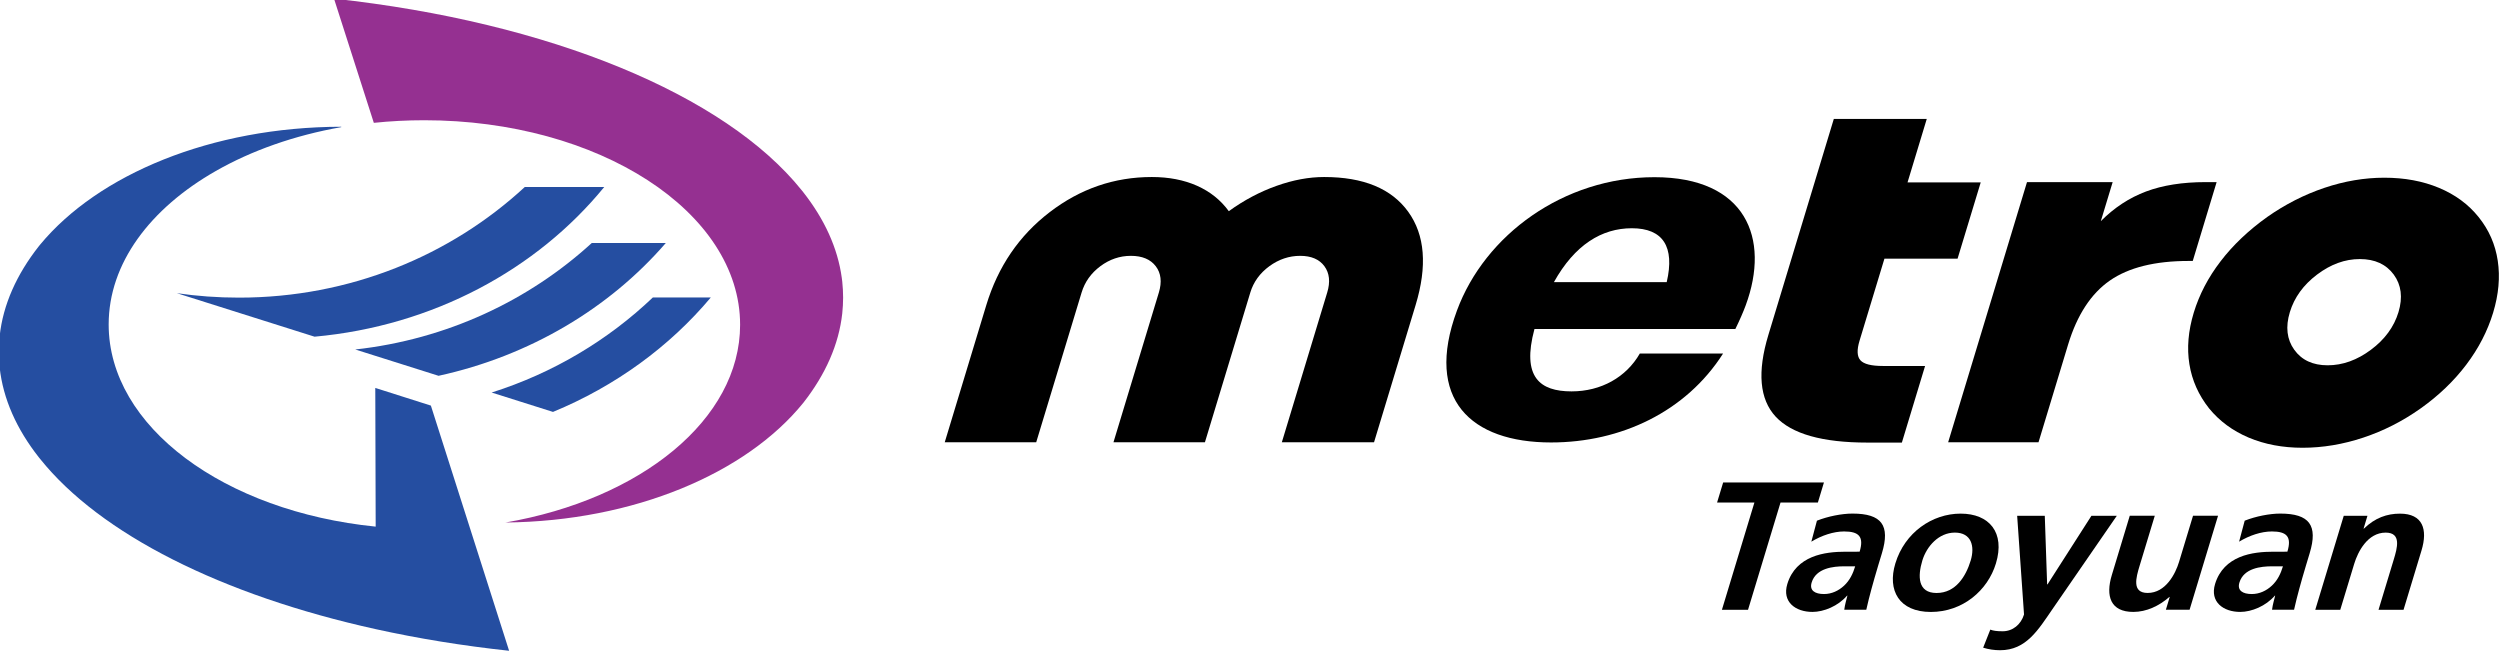
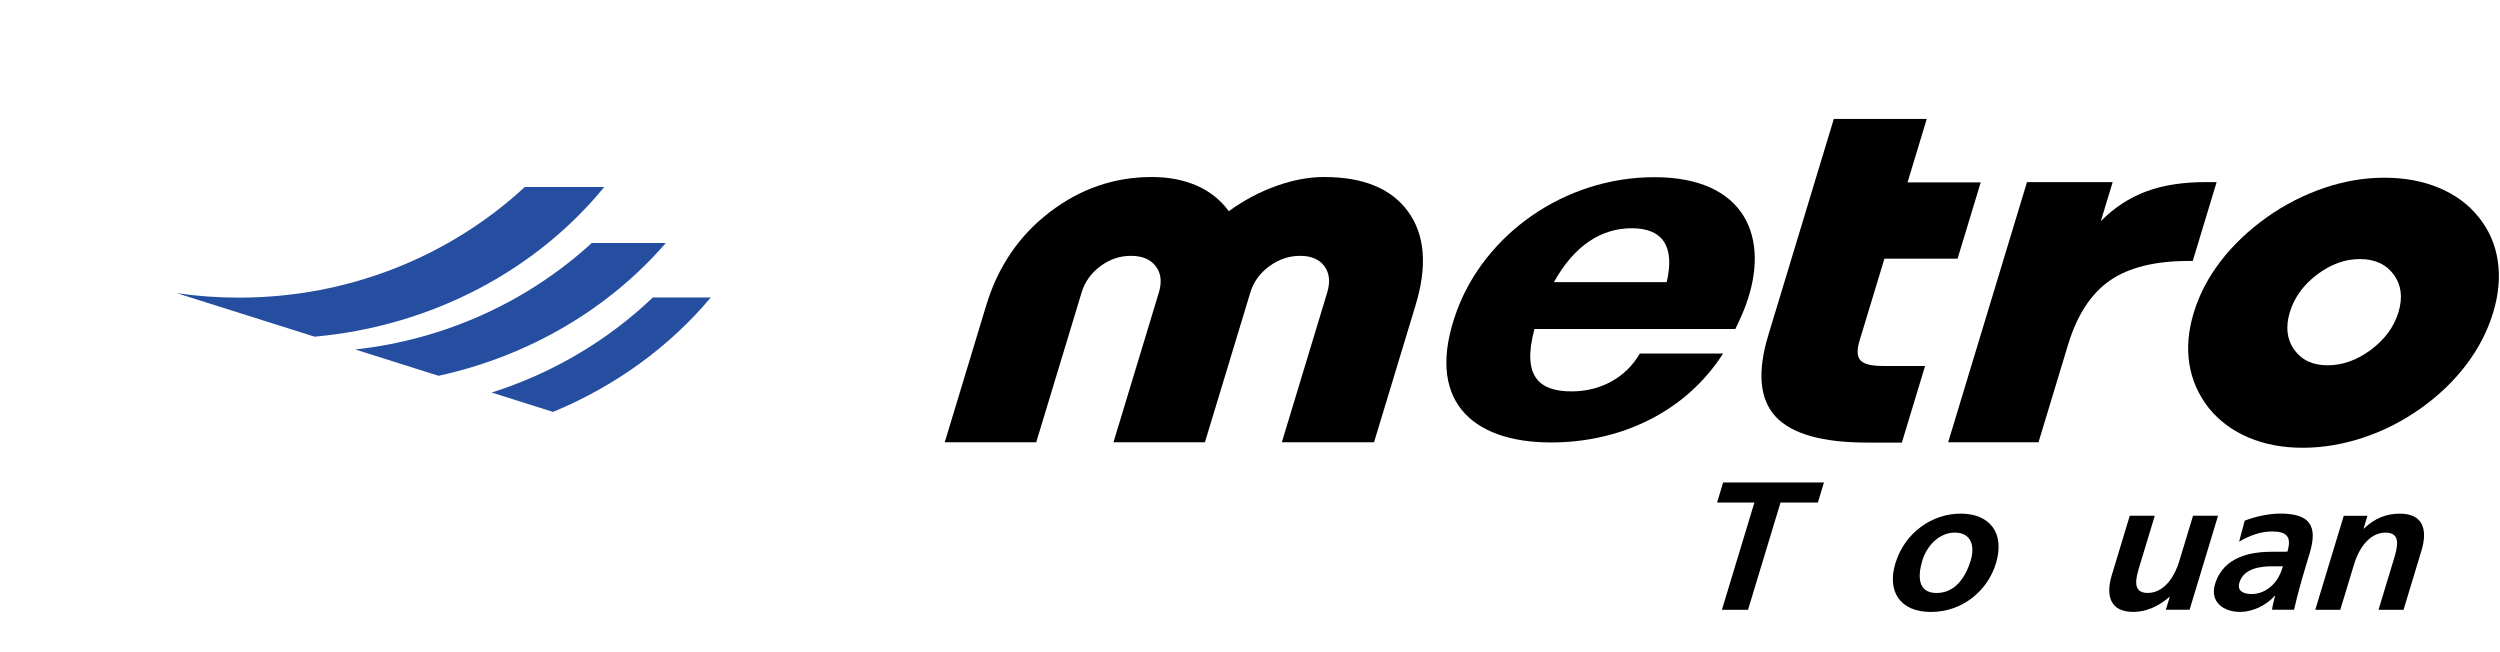
<svg xmlns="http://www.w3.org/2000/svg" id="svg8" version="1.1" viewBox="0 0 52.917 13.8" height="52.157" width="200">
  <defs id="defs2" />
  <g transform="translate(-126.623,-157.118)" id="layer1">
    <g transform="matrix(1.111,0,0,1.111,-14.074,-18.997)" id="g921">
      <g id="g232" transform="matrix(0.331,0,0,-0.331,142.703,164.188)" style="fill:#000000;fill-opacity:1">
-         <path id="path234" style="fill:#953091;fill-opacity:1;fill-rule:nonzero;stroke:none" d="m 0,0 c 0,-0.153 -0.004,-0.305 -0.013,-0.456 -0.008,-0.152 -0.02,-0.303 -0.036,-0.452 -0.196,-1.798 -0.969,-3.523 -2.232,-5.139 -0.007,-0.008 -0.014,-0.017 -0.021,-0.026 -3.274,-4.034 -9.704,-6.798 -17.133,-6.877 7.776,1.335 13.506,5.924 13.506,11.381 0,6.502 -8.141,11.774 -18.182,11.774 -0.988,0 -1.957,-0.051 -2.901,-0.15 l -0.59,1.839 -1.702,5.308 c 12.427,-1.347 22.509,-5.536 26.91,-11.015 0.032,-0.038 0.061,-0.076 0.092,-0.114 1.223,-1.555 1.99,-3.214 2.225,-4.939 0.01,-0.075 0.02,-0.15 0.028,-0.224 C -0.033,0.759 -0.021,0.608 -0.013,0.456 -0.004,0.305 0,0.152 0,0" />
-       </g>
+         </g>
      <g id="g236" transform="matrix(0.331,0,0,-0.331,138.152,162.082)" style="fill:#254ea1;fill-opacity:1">
        <path id="path238" style="fill:#254ea1;fill-opacity:1;fill-rule:nonzero;stroke:none" d="m 0,0 c -3.879,-4.749 -9.851,-7.998 -16.674,-8.616 l -7.926,2.504 c 1.166,-0.169 2.359,-0.256 3.576,-0.256 6.388,0 12.186,2.425 16.45,6.368 z" />
      </g>
      <g id="g240" transform="matrix(0.331,0,0,-0.331,139.325,163.149)" style="fill:#254ea1;fill-opacity:1">
        <path id="path242" style="fill:#254ea1;fill-opacity:1;fill-rule:nonzero;stroke:none" d="m 0,0 c -3.242,-3.748 -7.82,-6.494 -13.08,-7.644 l -4.796,1.515 c 5.253,0.58 9.983,2.807 13.614,6.129 z" />
      </g>
      <g id="g244" transform="matrix(0.331,0,0,-0.331,140.182,164.187)" style="fill:#254ea1;fill-opacity:1">
        <path id="path246" style="fill:#254ea1;fill-opacity:1;fill-rule:nonzero;stroke:none" d="m 0,0 c -2.369,-2.825 -5.487,-5.103 -9.083,-6.587 l -3.531,1.116 c 3.532,1.117 6.698,3.012 9.278,5.471 z" />
      </g>
      <g id="g248" transform="matrix(0.331,0,0,-0.331,133.803,170.507)" style="fill:#254ea1;fill-opacity:1">
-         <path id="path250" style="fill:#254ea1;fill-opacity:1;fill-rule:nonzero;stroke:none" d="m 0,0 c 2.424,-0.535 4.99,-0.954 7.663,-1.242 l -4.503,14.113 -3.2,1.017 0.023,-7.984 c -8.706,0.876 -15.369,5.751 -15.369,11.635 0,3.52 2.386,6.68 6.168,8.836 2.049,1.17 4.51,2.046 7.223,2.524 l -0.007,0.022 c -7.481,-0.014 -13.985,-2.751 -17.323,-6.778 -0.028,-0.033 -0.056,-0.068 -0.082,-0.101 -1.276,-1.623 -2.057,-3.358 -2.253,-5.165 -0.016,-0.15 -0.029,-0.3 -0.037,-0.453 -0.008,-0.151 -0.012,-0.303 -0.012,-0.455 0,-0.152 0.004,-0.305 0.012,-0.456 0.008,-0.152 0.021,-0.303 0.037,-0.453 0.196,-1.807 0.977,-3.542 2.253,-5.165 0.026,-0.033 0.054,-0.068 0.082,-0.101 C -15.865,5.477 -8.88,1.96 0,0" />
-       </g>
+         </g>
      <g id="g252" transform="matrix(0.331,0,0,-0.331,160.065,168.094)" style="fill:#000000;fill-opacity:1">
        <path id="path254" style="fill:#000000;fill-opacity:1;fill-rule:nonzero;stroke:none" d="m 0,0 h -2.149 l 0.35,1.155 H 4.002 L 3.653,0 h -2.15 l -1.871,-6.175 h -1.503 z" />
      </g>
      <g id="g256" transform="matrix(0.331,0,0,-0.331,161.391,169.837)" style="fill:#000000;fill-opacity:1">
-         <path id="path258" style="fill:#000000;fill-opacity:1;fill-rule:nonzero;stroke:none" d="M 0,0 C 0.441,0 0.841,0.189 1.156,0.483 1.485,0.788 1.667,1.176 1.795,1.596 H 1.171 C 0.527,1.596 -0.461,1.491 -0.712,0.661 -0.852,0.2 -0.515,0 0,0 m -0.407,4.222 c 0.636,0.252 1.435,0.409 2.047,0.409 1.686,0 2.178,-0.682 1.694,-2.279 L 3.124,1.659 C 2.959,1.113 2.846,0.704 2.735,0.305 2.622,-0.105 2.529,-0.483 2.434,-0.903 H 1.166 c 0.032,0.284 0.141,0.64 0.181,0.809 H 1.325 c -0.514,-0.599 -1.336,-0.935 -1.991,-0.935 -0.977,0 -1.759,0.578 -1.446,1.607 0.244,0.809 0.785,1.281 1.413,1.543 0.627,0.263 1.352,0.316 1.953,0.316 H 2.05 C 2.313,3.308 2.005,3.602 1.156,3.602 0.544,3.602 -0.138,3.371 -0.729,3.014 Z" />
-       </g>
+         </g>
      <g id="g260" transform="matrix(0.331,0,0,-0.331,163.536,169.817)" style="fill:#000000;fill-opacity:1">
        <path id="path262" style="fill:#000000;fill-opacity:1;fill-rule:nonzero;stroke:none" d="M 0,0 C 1.106,0 1.689,0.966 1.963,1.869 2.214,2.698 1.998,3.476 1.053,3.476 0.118,3.476 -0.575,2.678 -0.82,1.869 -1.09,0.977 -1.096,0 0,0 m 1.384,4.568 c 1.644,0 2.572,-1.082 2.031,-2.867 -0.471,-1.554 -1.909,-2.793 -3.746,-2.793 -1.826,0 -2.515,1.239 -2.043,2.793 0.54,1.785 2.125,2.867 3.758,2.867" />
      </g>
      <g id="g264" transform="matrix(0.331,0,0,-0.331,165.642,169.653)" style="fill:#000000;fill-opacity:1">
-         <path id="path266" style="fill:#000000;fill-opacity:1;fill-rule:nonzero;stroke:none" d="M 0,0 H 0.022 L 2.55,3.949 H 4.011 L 0.312,-1.417 c -0.825,-1.198 -1.514,-2.373 -3.018,-2.373 -0.344,0 -0.672,0.052 -0.976,0.146 l 0.411,1.04 c 0.164,-0.063 0.359,-0.095 0.713,-0.095 0.58,0 1.052,0.389 1.228,0.966 l -0.395,5.682 h 1.59 z" />
-       </g>
+         </g>
      <g id="g268" transform="matrix(0.331,0,0,-0.331,168.356,170.136)" style="fill:#000000;fill-opacity:1">
        <path id="path270" style="fill:#000000;fill-opacity:1;fill-rule:nonzero;stroke:none" d="m 0,0 h -1.364 l 0.221,0.735 h -0.02 c -0.6,-0.524 -1.325,-0.861 -2.077,-0.861 -1.31,0 -1.606,0.904 -1.236,2.121 l 1.033,3.414 h 1.44 L -2.879,2.521 c -0.2,-0.662 -0.459,-1.555 0.464,-1.555 1.042,0 1.602,1.103 1.811,1.796 l 0.802,2.647 h 1.44 z" />
      </g>
      <g id="g272" transform="matrix(0.331,0,0,-0.331,169.541,169.837)" style="fill:#000000;fill-opacity:1">
        <path id="path274" style="fill:#000000;fill-opacity:1;fill-rule:nonzero;stroke:none" d="M 0,0 C 0.441,0 0.842,0.189 1.156,0.483 1.484,0.788 1.667,1.176 1.794,1.596 H 1.171 C 0.527,1.596 -0.461,1.491 -0.712,0.661 -0.853,0.2 -0.516,0 0,0 m -0.408,4.222 c 0.636,0.252 1.435,0.409 2.047,0.409 1.687,0 2.178,-0.682 1.694,-2.279 L 3.124,1.659 C 2.958,1.113 2.845,0.704 2.735,0.305 2.622,-0.105 2.529,-0.483 2.434,-0.903 H 1.166 c 0.032,0.284 0.141,0.64 0.18,0.809 H 1.325 c -0.515,-0.599 -1.336,-0.935 -1.991,-0.935 -0.977,0 -1.758,0.578 -1.447,1.607 0.245,0.809 0.785,1.281 1.413,1.543 0.627,0.263 1.352,0.316 1.954,0.316 H 2.049 C 2.313,3.308 2.005,3.602 1.156,3.602 0.543,3.602 -0.138,3.371 -0.73,3.014 Z" />
      </g>
      <g id="g276" transform="matrix(0.331,0,0,-0.331,171.293,168.347)" style="fill:#000000;fill-opacity:1">
        <path id="path278" style="fill:#000000;fill-opacity:1;fill-rule:nonzero;stroke:none" d="M 0,0 H 1.364 L 1.142,-0.735 h 0.021 c 0.639,0.62 1.324,0.861 2.076,0.861 1.311,0 1.607,-0.903 1.237,-2.121 L 3.442,-5.409 h -1.44 l 0.875,2.888 c 0.201,0.662 0.462,1.555 -0.463,1.555 -1.042,0 -1.601,-1.103 -1.811,-1.796 L -0.2,-5.409 h -1.439 z" />
      </g>
      <g id="g280" transform="matrix(0.331,0,0,-0.331,144.639,166.946)" style="fill:#000000;fill-opacity:1">
        <path id="path282" style="fill:#000000;fill-opacity:1;fill-rule:nonzero;stroke:none" d="m 0,0 2.393,7.897 c 0.673,2.216 1.887,3.999 3.647,5.348 1.758,1.349 3.719,2.024 5.881,2.024 0.975,0 1.84,-0.167 2.596,-0.501 0.756,-0.336 1.367,-0.824 1.834,-1.465 0.874,0.632 1.789,1.117 2.743,1.456 0.956,0.341 1.87,0.51 2.745,0.51 2.263,0 3.877,-0.667 4.84,-2.001 0.964,-1.336 1.106,-3.124 0.424,-5.371 L 24.71,0 h -5.307 l 2.612,8.621 c 0.186,0.609 0.132,1.115 -0.161,1.514 -0.293,0.398 -0.758,0.597 -1.395,0.597 -0.637,0 -1.23,-0.199 -1.775,-0.597 C 18.139,9.736 17.774,9.23 17.589,8.621 L 14.976,0 H 9.712 l 2.613,8.621 c 0.185,0.609 0.125,1.115 -0.179,1.514 -0.305,0.398 -0.781,0.597 -1.431,0.597 -0.638,0 -1.224,-0.199 -1.758,-0.597 C 8.422,9.736 8.063,9.23 7.878,8.621 L 5.265,0 Z" />
      </g>
      <g id="g284" transform="matrix(0.331,0,0,-0.331,161.578,160.785)" style="fill:#000000;fill-opacity:1">
        <path id="path286" style="fill:#000000;fill-opacity:1;fill-rule:nonzero;stroke:none" d="M 0,0 H 5.35 L 4.243,-3.654 H 8.455 L 7.123,-8.044 H 2.913 L 1.479,-12.772 C 1.318,-13.304 1.337,-13.678 1.533,-13.895 1.73,-14.112 2.16,-14.22 2.819,-14.22 H 5.253 L 3.917,-18.63 H 1.936 c -2.601,0 -4.361,0.499 -5.287,1.497 -0.924,1 -1.063,2.566 -0.416,4.7 z" />
      </g>
      <g id="g288" transform="matrix(0.331,0,0,-0.331,163.756,166.946)" style="fill:#000000;fill-opacity:1">
        <path id="path290" style="fill:#000000;fill-opacity:1;fill-rule:nonzero;stroke:none" d="M 0,0 4.539,14.976 H 9.47 L 8.788,12.729 c 0.774,0.778 1.642,1.347 2.603,1.707 0.96,0.359 2.103,0.54 3.425,0.54 h 0.638 L 14.08,10.438 h -0.237 c -1.937,0 -3.45,-0.376 -4.536,-1.129 C 8.223,8.555 7.422,7.328 6.905,5.625 L 5.201,0 Z" />
      </g>
      <g id="g292" transform="matrix(0.331,0,0,-0.331,170.266,164.467)" style="fill:#000000;fill-opacity:1">
        <path id="path294" style="fill:#000000;fill-opacity:1;fill-rule:nonzero;stroke:none" d="m 0,0 c -0.256,-0.846 -0.172,-1.568 0.254,-2.162 0.427,-0.596 1.068,-0.895 1.922,-0.895 0.865,0 1.697,0.299 2.494,0.895 C 5.468,-1.568 5.996,-0.846 6.253,0 6.509,0.846 6.418,1.567 5.982,2.163 5.543,2.758 4.893,3.057 4.027,3.057 3.174,3.057 2.353,2.758 1.565,2.163 0.778,1.567 0.257,0.846 0,0 m -5.531,-0.031 c 0.317,1.043 0.83,2.03 1.546,2.961 0.713,0.932 1.608,1.781 2.682,2.549 1.039,0.729 2.136,1.288 3.291,1.677 C 3.144,7.545 4.295,7.74 5.439,7.74 6.606,7.74 7.654,7.545 8.585,7.156 9.518,6.767 10.277,6.208 10.862,5.479 11.458,4.741 11.827,3.902 11.968,2.959 12.11,2.019 12.02,1.022 11.701,-0.031 11.381,-1.085 10.866,-2.083 10.154,-3.024 9.443,-3.964 8.566,-4.804 7.524,-5.543 6.496,-6.272 5.396,-6.831 4.229,-7.22 3.063,-7.607 1.896,-7.804 0.731,-7.804 c -1.147,0 -2.178,0.197 -3.098,0.584 -0.92,0.389 -1.678,0.948 -2.277,1.677 -0.608,0.769 -0.988,1.618 -1.137,2.549 -0.151,0.931 -0.067,1.917 0.25,2.963" />
      </g>
      <g id="g296" transform="matrix(0.331,0,0,-0.331,156.245,163.895)" style="fill:#000000;fill-opacity:1">
        <path id="path298" style="fill:#000000;fill-opacity:1;fill-rule:nonzero;stroke:none" d="M 0,0 H 6.493 C 6.969,2.041 6.28,3.103 4.486,3.103 2.755,3.103 1.197,2.15 0,0 M 10.445,-2.695 H -1.119 c -0.747,-2.776 0.311,-3.592 2.135,-3.592 1.701,0 3.147,0.816 3.928,2.177 h 4.792 c -2.134,-3.348 -5.879,-5.117 -9.899,-5.117 -4.606,0 -7.308,2.477 -5.417,7.594 1.608,4.354 6.143,7.675 11.369,7.675 5.256,0 6.679,-3.511 5.251,-7.376 -0.141,-0.381 -0.342,-0.844 -0.595,-1.361" />
      </g>
    </g>
  </g>
</svg>